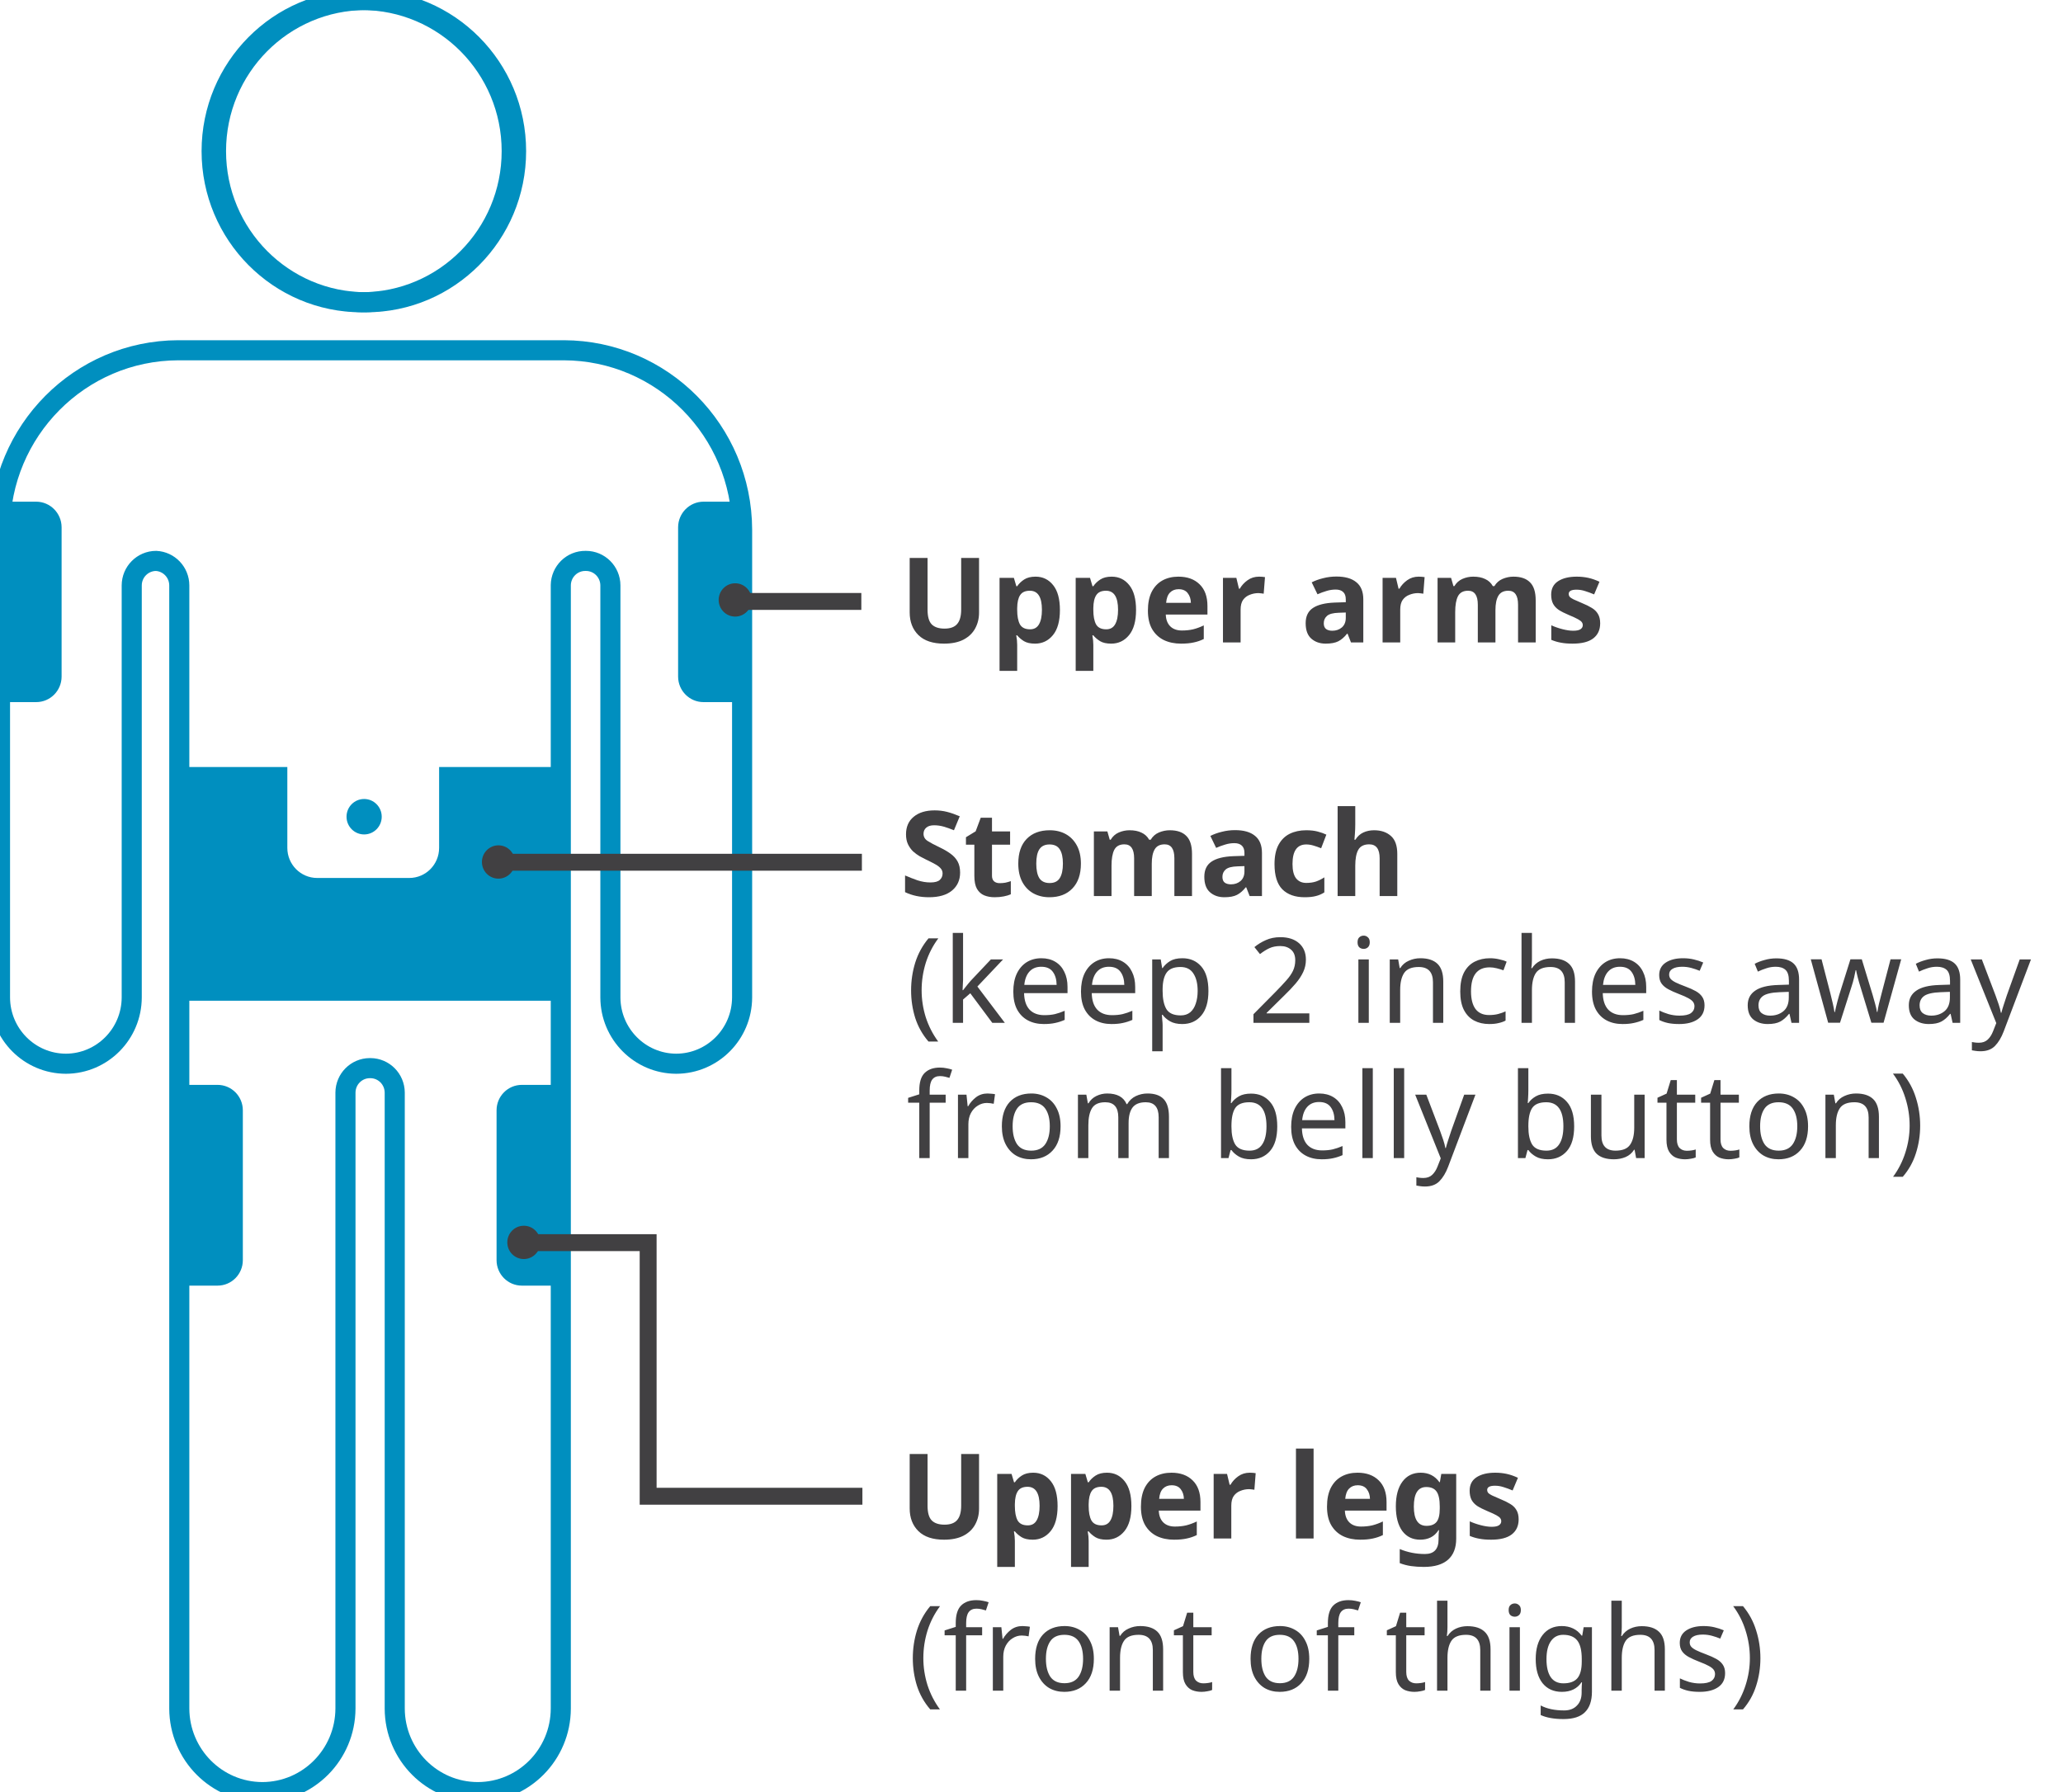
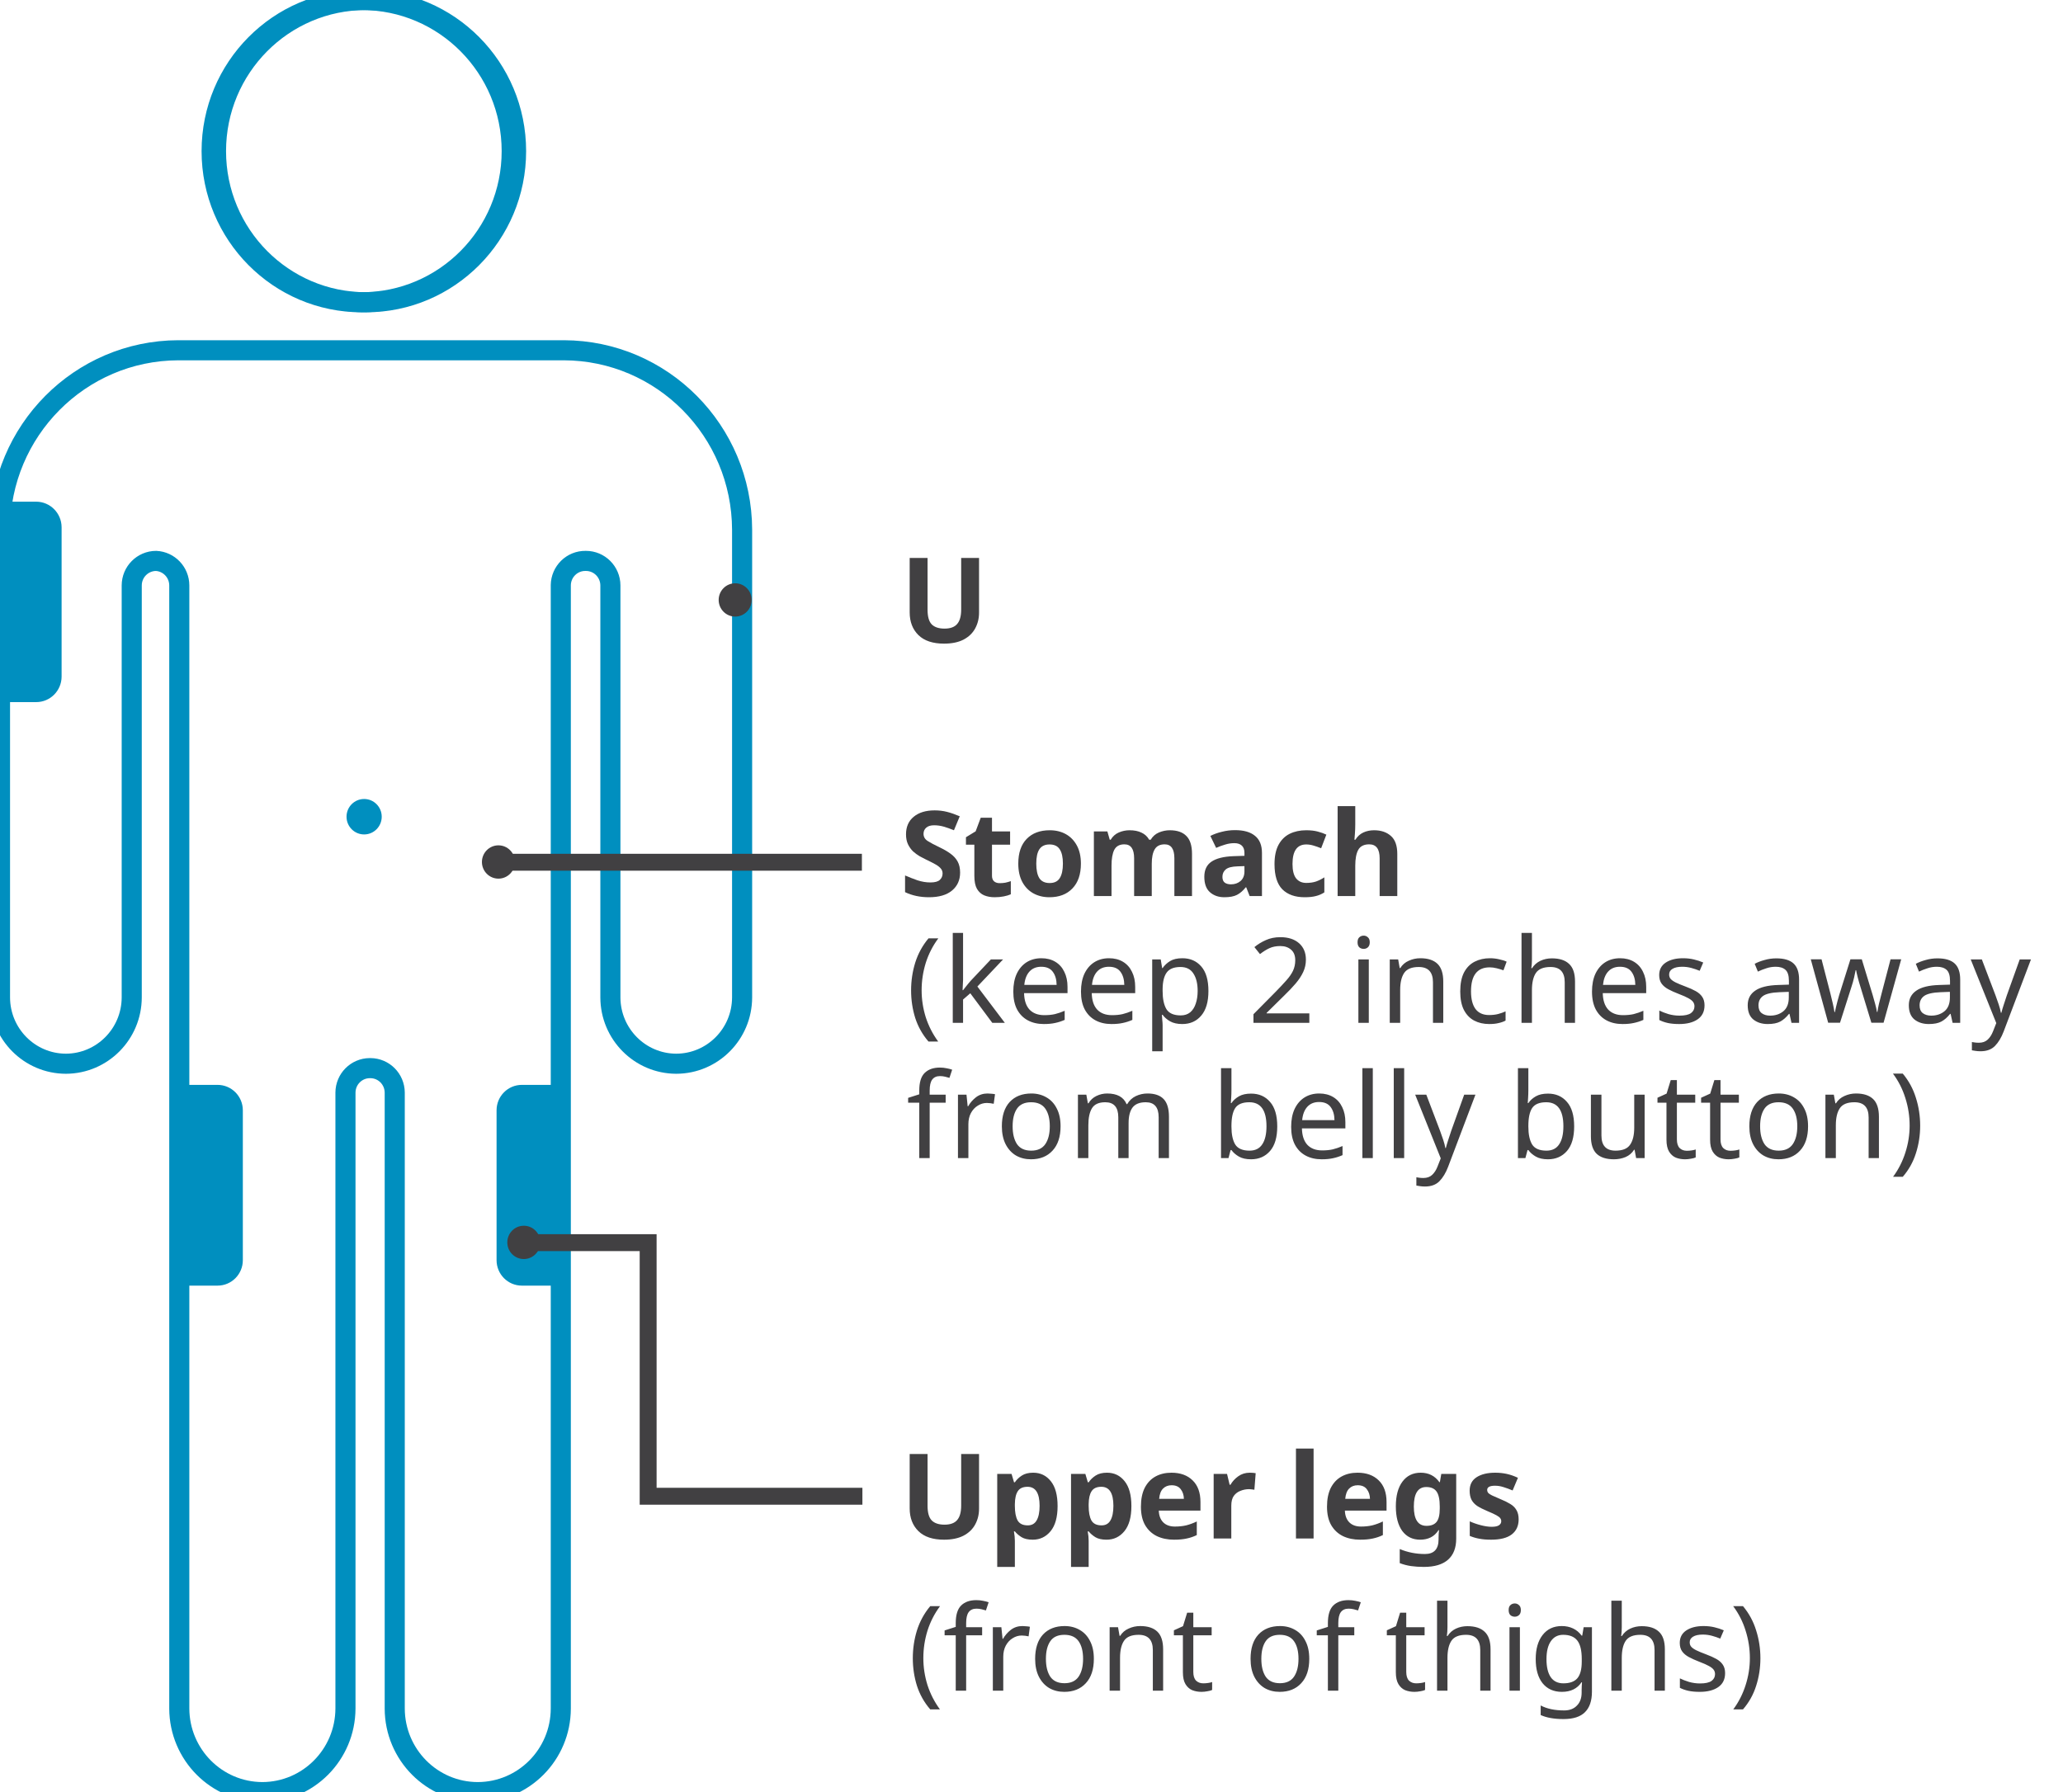
<svg xmlns="http://www.w3.org/2000/svg" width="244" height="212" viewBox="0 0 244 212" fill="none">
  <g clip-path="url(#clip0_1094_36334)">
    <path d="M115.796 172.004V178.472C115.796 179.163 115.642 179.788 115.334 180.348C115.036 180.899 114.578 181.337 113.962 181.664C113.346 181.981 112.576 182.14 111.652 182.14C110.327 182.14 109.319 181.804 108.628 181.132C107.938 180.451 107.592 179.555 107.592 178.444V172.004H109.706V178.122C109.706 178.953 109.874 179.536 110.21 179.872C110.546 180.199 111.046 180.362 111.708 180.362C112.399 180.362 112.898 180.18 113.206 179.816C113.524 179.452 113.682 178.883 113.682 178.108V172.004H115.796Z" fill="#414042" />
    <path d="M122.202 174.216C123.061 174.216 123.756 174.552 124.288 175.224C124.82 175.887 125.086 176.867 125.086 178.164C125.086 179.471 124.811 180.46 124.26 181.132C123.709 181.804 123.005 182.14 122.146 182.14C121.595 182.14 121.157 182.042 120.83 181.846C120.503 181.641 120.237 181.412 120.032 181.16H119.92C119.995 181.552 120.032 181.925 120.032 182.28V185.36H117.946V174.356H119.64L119.934 175.35H120.032C120.237 175.042 120.513 174.776 120.858 174.552C121.203 174.328 121.651 174.216 122.202 174.216ZM121.53 175.882C120.989 175.882 120.606 176.055 120.382 176.4C120.158 176.736 120.041 177.245 120.032 177.926V178.15C120.032 178.887 120.139 179.457 120.354 179.858C120.578 180.25 120.979 180.446 121.558 180.446C122.034 180.446 122.384 180.25 122.608 179.858C122.841 179.457 122.958 178.883 122.958 178.136C122.958 176.633 122.482 175.882 121.53 175.882ZM130.931 174.216C131.789 174.216 132.485 174.552 133.017 175.224C133.549 175.887 133.815 176.867 133.815 178.164C133.815 179.471 133.539 180.46 132.989 181.132C132.438 181.804 131.733 182.14 130.875 182.14C130.324 182.14 129.885 182.042 129.559 181.846C129.232 181.641 128.966 181.412 128.761 181.16H128.649C128.723 181.552 128.761 181.925 128.761 182.28V185.36H126.675V174.356H128.369L128.663 175.35H128.761C128.966 175.042 129.241 174.776 129.587 174.552C129.932 174.328 130.38 174.216 130.931 174.216ZM130.259 175.882C129.717 175.882 129.335 176.055 129.111 176.4C128.887 176.736 128.77 177.245 128.761 177.926V178.15C128.761 178.887 128.868 179.457 129.083 179.858C129.307 180.25 129.708 180.446 130.287 180.446C130.763 180.446 131.113 180.25 131.337 179.858C131.57 179.457 131.687 178.883 131.687 178.136C131.687 176.633 131.211 175.882 130.259 175.882ZM138.554 174.216C139.608 174.216 140.444 174.519 141.06 175.126C141.676 175.723 141.984 176.577 141.984 177.688V178.696H137.056C137.074 179.284 137.247 179.746 137.574 180.082C137.91 180.418 138.372 180.586 138.96 180.586C139.445 180.586 139.888 180.539 140.29 180.446C140.7 180.343 141.12 180.189 141.55 179.984V181.594C141.167 181.781 140.77 181.916 140.36 182C139.949 182.093 139.45 182.14 138.862 182.14C138.096 182.14 137.42 182 136.832 181.72C136.244 181.431 135.782 181.001 135.446 180.432C135.11 179.853 134.942 179.121 134.942 178.234C134.942 177.347 135.091 176.605 135.39 176.008C135.698 175.411 136.122 174.963 136.664 174.664C137.205 174.365 137.835 174.216 138.554 174.216ZM138.568 175.7C138.157 175.7 137.821 175.831 137.56 176.092C137.298 176.353 137.144 176.759 137.098 177.31H140.024C140.014 176.853 139.888 176.47 139.646 176.162C139.412 175.854 139.053 175.7 138.568 175.7ZM147.815 174.216C147.917 174.216 148.039 174.221 148.179 174.23C148.319 174.239 148.431 174.253 148.515 174.272L148.361 176.232C148.286 176.213 148.188 176.199 148.067 176.19C147.945 176.171 147.838 176.162 147.745 176.162C147.39 176.162 147.049 176.227 146.723 176.358C146.396 176.479 146.13 176.68 145.925 176.96C145.729 177.24 145.631 177.623 145.631 178.108V182H143.545V174.356H145.127L145.435 175.644H145.533C145.757 175.252 146.065 174.916 146.457 174.636C146.849 174.356 147.301 174.216 147.815 174.216ZM155.364 182H153.278V171.36H155.364V182ZM160.563 174.216C161.618 174.216 162.453 174.519 163.069 175.126C163.685 175.723 163.993 176.577 163.993 177.688V178.696H159.065C159.084 179.284 159.256 179.746 159.583 180.082C159.919 180.418 160.381 180.586 160.969 180.586C161.454 180.586 161.898 180.539 162.299 180.446C162.71 180.343 163.13 180.189 163.559 179.984V181.594C163.176 181.781 162.78 181.916 162.369 182C161.958 182.093 161.459 182.14 160.871 182.14C160.106 182.14 159.429 182 158.841 181.72C158.253 181.431 157.791 181.001 157.455 180.432C157.119 179.853 156.951 179.121 156.951 178.234C156.951 177.347 157.1 176.605 157.399 176.008C157.707 175.411 158.132 174.963 158.673 174.664C159.214 174.365 159.844 174.216 160.563 174.216ZM160.577 175.7C160.166 175.7 159.83 175.831 159.569 176.092C159.308 176.353 159.154 176.759 159.107 177.31H162.033C162.024 176.853 161.898 176.47 161.655 176.162C161.422 175.854 161.062 175.7 160.577 175.7ZM168.032 174.216C168.975 174.216 169.712 174.589 170.244 175.336H170.3L170.468 174.356H172.232V182.014C172.232 183.106 171.91 183.937 171.266 184.506C170.622 185.075 169.67 185.36 168.41 185.36C167.869 185.36 167.365 185.327 166.898 185.262C166.441 185.197 165.993 185.08 165.554 184.912V183.246C166.487 183.638 167.481 183.834 168.536 183.834C169.609 183.834 170.146 183.255 170.146 182.098V181.944C170.146 181.795 170.151 181.636 170.16 181.468C170.169 181.291 170.183 181.137 170.202 181.006H170.146C169.885 181.407 169.572 181.697 169.208 181.874C168.844 182.051 168.433 182.14 167.976 182.14C167.071 182.14 166.361 181.795 165.848 181.104C165.344 180.404 165.092 179.433 165.092 178.192C165.092 176.941 165.353 175.966 165.876 175.266C166.399 174.566 167.117 174.216 168.032 174.216ZM168.69 175.91C167.71 175.91 167.22 176.68 167.22 178.22C167.22 179.741 167.719 180.502 168.718 180.502C169.25 180.502 169.642 180.353 169.894 180.054C170.155 179.746 170.286 179.214 170.286 178.458V178.206C170.286 177.385 170.16 176.797 169.908 176.442C169.656 176.087 169.25 175.91 168.69 175.91ZM179.617 179.732C179.617 180.507 179.342 181.104 178.791 181.524C178.25 181.935 177.438 182.14 176.355 182.14C175.823 182.14 175.366 182.103 174.983 182.028C174.6 181.963 174.218 181.851 173.835 181.692V179.97C174.246 180.157 174.689 180.311 175.165 180.432C175.641 180.553 176.061 180.614 176.425 180.614C176.826 180.614 177.116 180.553 177.293 180.432C177.47 180.311 177.559 180.152 177.559 179.956C177.559 179.825 177.522 179.709 177.447 179.606C177.382 179.503 177.232 179.387 176.999 179.256C176.766 179.125 176.402 178.957 175.907 178.752C175.422 178.547 175.025 178.346 174.717 178.15C174.418 177.945 174.194 177.702 174.045 177.422C173.896 177.133 173.821 176.773 173.821 176.344C173.821 175.635 174.096 175.103 174.647 174.748C175.198 174.393 175.93 174.216 176.845 174.216C177.321 174.216 177.774 174.263 178.203 174.356C178.632 174.449 179.076 174.603 179.533 174.818L178.903 176.316C178.53 176.157 178.175 176.027 177.839 175.924C177.503 175.812 177.162 175.756 176.817 175.756C176.201 175.756 175.893 175.924 175.893 176.26C175.893 176.381 175.93 176.493 176.005 176.596C176.089 176.689 176.243 176.792 176.467 176.904C176.7 177.016 177.041 177.165 177.489 177.352C177.928 177.529 178.306 177.716 178.623 177.912C178.94 178.099 179.183 178.337 179.351 178.626C179.528 178.915 179.617 179.284 179.617 179.732Z" fill="#414042" />
    <path d="M107.962 196.164C107.962 195.025 108.126 193.929 108.452 192.874C108.788 191.81 109.311 190.853 110.02 190.004H111.182C110.529 190.881 110.034 191.847 109.698 192.902C109.372 193.957 109.208 195.039 109.208 196.15C109.208 197.233 109.372 198.297 109.698 199.342C110.034 200.378 110.524 201.335 111.168 202.212H110.02C109.311 201.391 108.788 200.462 108.452 199.426C108.126 198.381 107.962 197.293 107.962 196.164Z" fill="#414042" />
    <path d="M116.161 193.448H114.271V200H113.039V193.448H111.723V192.874L113.039 192.454V192.02C113.039 191.049 113.249 190.354 113.669 189.934C114.098 189.505 114.7 189.29 115.475 189.29C115.764 189.29 116.035 189.318 116.287 189.374C116.539 189.421 116.753 189.477 116.931 189.542L116.609 190.508C116.459 190.461 116.287 190.415 116.091 190.368C115.895 190.321 115.694 190.298 115.489 190.298C115.078 190.298 114.77 190.438 114.565 190.718C114.369 190.989 114.271 191.418 114.271 192.006V192.496H116.161V193.448ZM120.928 192.356C121.068 192.356 121.217 192.365 121.376 192.384C121.535 192.393 121.679 192.412 121.81 192.44L121.656 193.574C121.535 193.546 121.399 193.523 121.25 193.504C121.101 193.485 120.965 193.476 120.844 193.476C120.461 193.476 120.102 193.583 119.766 193.798C119.43 194.003 119.159 194.297 118.954 194.68C118.758 195.053 118.66 195.492 118.66 195.996V200H117.428V192.496H118.436L118.576 193.868H118.632C118.865 193.457 119.173 193.103 119.556 192.804C119.948 192.505 120.405 192.356 120.928 192.356ZM129.375 196.234C129.375 197.475 129.058 198.437 128.423 199.118C127.798 199.799 126.948 200.14 125.875 200.14C125.212 200.14 124.62 199.991 124.097 199.692C123.584 199.384 123.178 198.941 122.879 198.362C122.58 197.774 122.431 197.065 122.431 196.234C122.431 194.993 122.739 194.036 123.355 193.364C123.98 192.692 124.834 192.356 125.917 192.356C126.589 192.356 127.186 192.51 127.709 192.818C128.232 193.117 128.638 193.555 128.927 194.134C129.226 194.703 129.375 195.403 129.375 196.234ZM123.705 196.234C123.705 197.121 123.878 197.825 124.223 198.348C124.578 198.861 125.138 199.118 125.903 199.118C126.659 199.118 127.214 198.861 127.569 198.348C127.924 197.825 128.101 197.121 128.101 196.234C128.101 195.347 127.924 194.652 127.569 194.148C127.214 193.644 126.654 193.392 125.889 193.392C125.124 193.392 124.568 193.644 124.223 194.148C123.878 194.652 123.705 195.347 123.705 196.234ZM134.853 192.356C135.749 192.356 136.425 192.575 136.883 193.014C137.34 193.453 137.569 194.153 137.569 195.114V200H136.351V195.198C136.351 193.994 135.791 193.392 134.671 193.392C133.84 193.392 133.266 193.625 132.949 194.092C132.631 194.559 132.473 195.231 132.473 196.108V200H131.241V192.496H132.235L132.417 193.518H132.487C132.729 193.126 133.065 192.837 133.495 192.65C133.924 192.454 134.377 192.356 134.853 192.356ZM142.314 199.132C142.501 199.132 142.692 199.118 142.888 199.09C143.084 199.062 143.243 199.025 143.364 198.978V199.916C143.233 199.981 143.047 200.033 142.804 200.07C142.561 200.117 142.328 200.14 142.104 200.14C141.712 200.14 141.348 200.075 141.012 199.944C140.685 199.804 140.419 199.566 140.214 199.23C140.009 198.894 139.906 198.423 139.906 197.816V193.448H138.842V192.86L139.92 192.37L140.41 190.774H141.138V192.496H143.308V193.448H141.138V197.788C141.138 198.245 141.245 198.586 141.46 198.81C141.684 199.025 141.969 199.132 142.314 199.132ZM154.853 196.234C154.853 197.475 154.536 198.437 153.901 199.118C153.276 199.799 152.427 200.14 151.353 200.14C150.691 200.14 150.098 199.991 149.575 199.692C149.062 199.384 148.656 198.941 148.357 198.362C148.059 197.774 147.909 197.065 147.909 196.234C147.909 194.993 148.217 194.036 148.833 193.364C149.459 192.692 150.313 192.356 151.395 192.356C152.067 192.356 152.665 192.51 153.187 192.818C153.71 193.117 154.116 193.555 154.405 194.134C154.704 194.703 154.853 195.403 154.853 196.234ZM149.183 196.234C149.183 197.121 149.356 197.825 149.701 198.348C150.056 198.861 150.616 199.118 151.381 199.118C152.137 199.118 152.693 198.861 153.047 198.348C153.402 197.825 153.579 197.121 153.579 196.234C153.579 195.347 153.402 194.652 153.047 194.148C152.693 193.644 152.133 193.392 151.367 193.392C150.602 193.392 150.047 193.644 149.701 194.148C149.356 194.652 149.183 195.347 149.183 196.234ZM160.177 193.448H158.287V200H157.055V193.448H155.739V192.874L157.055 192.454V192.02C157.055 191.049 157.265 190.354 157.685 189.934C158.114 189.505 158.716 189.29 159.491 189.29C159.78 189.29 160.051 189.318 160.303 189.374C160.555 189.421 160.769 189.477 160.947 189.542L160.625 190.508C160.475 190.461 160.303 190.415 160.107 190.368C159.911 190.321 159.71 190.298 159.505 190.298C159.094 190.298 158.786 190.438 158.581 190.718C158.385 190.989 158.287 191.418 158.287 192.006V192.496H160.177V193.448ZM167.5 199.132C167.687 199.132 167.878 199.118 168.074 199.09C168.27 199.062 168.429 199.025 168.55 198.978V199.916C168.419 199.981 168.233 200.033 167.99 200.07C167.747 200.117 167.514 200.14 167.29 200.14C166.898 200.14 166.534 200.075 166.198 199.944C165.871 199.804 165.605 199.566 165.4 199.23C165.195 198.894 165.092 198.423 165.092 197.816V193.448H164.028V192.86L165.106 192.37L165.596 190.774H166.324V192.496H168.494V193.448H166.324V197.788C166.324 198.245 166.431 198.586 166.646 198.81C166.87 199.025 167.155 199.132 167.5 199.132ZM171.198 189.36V192.482C171.198 192.855 171.174 193.205 171.128 193.532H171.212C171.454 193.149 171.781 192.86 172.192 192.664C172.612 192.468 173.064 192.37 173.55 192.37C174.455 192.37 175.136 192.589 175.594 193.028C176.06 193.457 176.294 194.153 176.294 195.114V200H175.076V195.198C175.076 193.994 174.516 193.392 173.396 193.392C172.556 193.392 171.977 193.63 171.66 194.106C171.352 194.573 171.198 195.245 171.198 196.122V200H169.966V189.36H171.198ZM179.163 189.682C179.35 189.682 179.513 189.747 179.653 189.878C179.802 189.999 179.877 190.195 179.877 190.466C179.877 190.737 179.802 190.937 179.653 191.068C179.513 191.189 179.35 191.25 179.163 191.25C178.958 191.25 178.785 191.189 178.645 191.068C178.505 190.937 178.435 190.737 178.435 190.466C178.435 190.195 178.505 189.999 178.645 189.878C178.785 189.747 178.958 189.682 179.163 189.682ZM179.765 192.496V200H178.533V192.496H179.765ZM184.715 192.356C185.21 192.356 185.653 192.449 186.045 192.636C186.447 192.823 186.787 193.107 187.067 193.49H187.137L187.305 192.496H188.285V200.126C188.285 201.199 188.01 202.007 187.459 202.548C186.918 203.089 186.073 203.36 184.925 203.36C183.824 203.36 182.923 203.201 182.223 202.884V201.75C182.961 202.142 183.885 202.338 184.995 202.338C185.639 202.338 186.143 202.147 186.507 201.764C186.881 201.391 187.067 200.877 187.067 200.224V199.93C187.067 199.818 187.072 199.659 187.081 199.454C187.091 199.239 187.1 199.09 187.109 199.006H187.053C186.549 199.762 185.775 200.14 184.729 200.14C183.759 200.14 182.998 199.799 182.447 199.118C181.906 198.437 181.635 197.485 181.635 196.262C181.635 195.067 181.906 194.12 182.447 193.42C182.998 192.711 183.754 192.356 184.715 192.356ZM184.883 193.392C184.258 193.392 183.773 193.644 183.427 194.148C183.082 194.643 182.909 195.352 182.909 196.276C182.909 197.2 183.077 197.909 183.413 198.404C183.749 198.889 184.249 199.132 184.911 199.132C185.667 199.132 186.218 198.931 186.563 198.53C186.909 198.119 187.081 197.461 187.081 196.556V196.262C187.081 195.245 186.904 194.512 186.549 194.064C186.195 193.616 185.639 193.392 184.883 193.392ZM191.814 189.36V192.482C191.814 192.855 191.79 193.205 191.744 193.532H191.828C192.07 193.149 192.397 192.86 192.808 192.664C193.228 192.468 193.68 192.37 194.166 192.37C195.071 192.37 195.752 192.589 196.21 193.028C196.676 193.457 196.91 194.153 196.91 195.114V200H195.692V195.198C195.692 193.994 195.132 193.392 194.012 193.392C193.172 193.392 192.593 193.63 192.276 194.106C191.968 194.573 191.814 195.245 191.814 196.122V200H190.582V189.36H191.814ZM204.035 197.928C204.035 198.656 203.764 199.207 203.223 199.58C202.682 199.953 201.954 200.14 201.039 200.14C200.516 200.14 200.064 200.098 199.681 200.014C199.308 199.93 198.976 199.813 198.687 199.664V198.544C198.986 198.693 199.345 198.833 199.765 198.964C200.194 199.085 200.628 199.146 201.067 199.146C201.692 199.146 202.145 199.048 202.425 198.852C202.705 198.647 202.845 198.376 202.845 198.04C202.845 197.853 202.794 197.685 202.691 197.536C202.588 197.387 202.402 197.237 202.131 197.088C201.87 196.939 201.492 196.771 200.997 196.584C200.512 196.397 200.096 196.211 199.751 196.024C199.406 195.837 199.14 195.613 198.953 195.352C198.766 195.091 198.673 194.755 198.673 194.344C198.673 193.709 198.93 193.219 199.443 192.874C199.966 192.529 200.647 192.356 201.487 192.356C201.944 192.356 202.369 192.403 202.761 192.496C203.162 192.589 203.536 192.711 203.881 192.86L203.461 193.84C203.144 193.709 202.812 193.597 202.467 193.504C202.122 193.411 201.767 193.364 201.403 193.364C200.899 193.364 200.512 193.448 200.241 193.616C199.98 193.775 199.849 193.994 199.849 194.274C199.849 194.489 199.91 194.666 200.031 194.806C200.152 194.946 200.353 195.086 200.633 195.226C200.922 195.366 201.305 195.525 201.781 195.702C202.257 195.879 202.663 196.061 202.999 196.248C203.335 196.435 203.592 196.663 203.769 196.934C203.946 197.195 204.035 197.527 204.035 197.928ZM208.211 196.164C208.211 197.293 208.043 198.381 207.707 199.426C207.381 200.462 206.863 201.391 206.153 202.212H205.005C205.649 201.335 206.135 200.378 206.461 199.342C206.797 198.297 206.965 197.233 206.965 196.15C206.965 195.039 206.797 193.957 206.461 192.902C206.135 191.847 205.645 190.881 204.991 190.004H206.153C206.863 190.853 207.381 191.81 207.707 192.874C208.043 193.929 208.211 195.025 208.211 196.164Z" fill="#414042" />
    <path d="M115.796 66.004V72.472C115.796 73.163 115.642 73.788 115.334 74.348C115.036 74.899 114.578 75.337 113.962 75.664C113.346 75.981 112.576 76.14 111.652 76.14C110.327 76.14 109.319 75.804 108.628 75.132C107.938 74.451 107.592 73.555 107.592 72.444V66.004H109.706V72.122C109.706 72.953 109.874 73.536 110.21 73.872C110.546 74.199 111.046 74.362 111.708 74.362C112.399 74.362 112.898 74.18 113.206 73.816C113.524 73.452 113.682 72.883 113.682 72.108V66.004H115.796Z" fill="#414042" />
-     <path d="M122.477 68.216C123.336 68.216 124.031 68.552 124.563 69.224C125.095 69.887 125.361 70.867 125.361 72.164C125.361 73.471 125.086 74.46 124.535 75.132C123.985 75.804 123.28 76.14 122.421 76.14C121.871 76.14 121.432 76.042 121.105 75.846C120.779 75.641 120.513 75.412 120.307 75.16H120.195C120.27 75.552 120.307 75.925 120.307 76.28V79.36H118.221V68.356H119.915L120.209 69.35H120.307C120.513 69.042 120.788 68.776 121.133 68.552C121.479 68.328 121.927 68.216 122.477 68.216ZM121.805 69.882C121.264 69.882 120.881 70.055 120.657 70.4C120.433 70.736 120.317 71.245 120.307 71.926V72.15C120.307 72.887 120.415 73.457 120.629 73.858C120.853 74.25 121.255 74.446 121.833 74.446C122.309 74.446 122.659 74.25 122.883 73.858C123.117 73.457 123.233 72.883 123.233 72.136C123.233 70.633 122.757 69.882 121.805 69.882ZM131.482 68.216C132.34 68.216 133.036 68.552 133.568 69.224C134.1 69.887 134.366 70.867 134.366 72.164C134.366 73.471 134.09 74.46 133.54 75.132C132.989 75.804 132.284 76.14 131.426 76.14C130.875 76.14 130.436 76.042 130.11 75.846C129.783 75.641 129.517 75.412 129.312 75.16H129.2C129.274 75.552 129.312 75.925 129.312 76.28V79.36H127.226V68.356H128.92L129.214 69.35H129.312C129.517 69.042 129.792 68.776 130.138 68.552C130.483 68.328 130.931 68.216 131.482 68.216ZM130.81 69.882C130.268 69.882 129.886 70.055 129.662 70.4C129.438 70.736 129.321 71.245 129.312 71.926V72.15C129.312 72.887 129.419 73.457 129.634 73.858C129.858 74.25 130.259 74.446 130.838 74.446C131.314 74.446 131.664 74.25 131.888 73.858C132.121 73.457 132.238 72.883 132.238 72.136C132.238 70.633 131.762 69.882 130.81 69.882ZM139.38 68.216C140.435 68.216 141.27 68.519 141.886 69.126C142.502 69.723 142.81 70.577 142.81 71.688V72.696H137.882C137.901 73.284 138.073 73.746 138.4 74.082C138.736 74.418 139.198 74.586 139.786 74.586C140.271 74.586 140.715 74.539 141.116 74.446C141.527 74.343 141.947 74.189 142.376 73.984V75.594C141.993 75.781 141.597 75.916 141.186 76C140.775 76.093 140.276 76.14 139.688 76.14C138.923 76.14 138.246 76 137.658 75.72C137.07 75.431 136.608 75.001 136.272 74.432C135.936 73.853 135.768 73.121 135.768 72.234C135.768 71.347 135.917 70.605 136.216 70.008C136.524 69.411 136.949 68.963 137.49 68.664C138.031 68.365 138.661 68.216 139.38 68.216ZM139.394 69.7C138.983 69.7 138.647 69.831 138.386 70.092C138.125 70.353 137.971 70.759 137.924 71.31H140.85C140.841 70.853 140.715 70.47 140.472 70.162C140.239 69.854 139.879 69.7 139.394 69.7ZM148.916 68.216C149.019 68.216 149.14 68.221 149.28 68.23C149.42 68.239 149.532 68.253 149.616 68.272L149.462 70.232C149.388 70.213 149.29 70.199 149.168 70.19C149.047 70.171 148.94 70.162 148.846 70.162C148.492 70.162 148.151 70.227 147.824 70.358C147.498 70.479 147.232 70.68 147.026 70.96C146.83 71.24 146.732 71.623 146.732 72.108V76H144.646V68.356H146.228L146.536 69.644H146.634C146.858 69.252 147.166 68.916 147.558 68.636C147.95 68.356 148.403 68.216 148.916 68.216ZM158.066 68.202C159.093 68.202 159.877 68.426 160.418 68.874C160.969 69.313 161.244 69.989 161.244 70.904V76H159.788L159.382 74.964H159.326C159 75.375 158.654 75.673 158.29 75.86C157.926 76.047 157.427 76.14 156.792 76.14C156.111 76.14 155.546 75.944 155.098 75.552C154.65 75.16 154.426 74.549 154.426 73.718C154.426 72.906 154.711 72.309 155.28 71.926C155.85 71.543 156.704 71.329 157.842 71.282L159.172 71.24V70.904C159.172 70.503 159.065 70.209 158.85 70.022C158.645 69.835 158.356 69.742 157.982 69.742C157.609 69.742 157.245 69.798 156.89 69.91C156.536 70.013 156.181 70.143 155.826 70.302L155.14 68.888C155.542 68.683 155.994 68.519 156.498 68.398C157.002 68.267 157.525 68.202 158.066 68.202ZM159.172 72.458L158.36 72.486C157.688 72.505 157.222 72.626 156.96 72.85C156.699 73.074 156.568 73.368 156.568 73.732C156.568 74.049 156.662 74.278 156.848 74.418C157.035 74.549 157.278 74.614 157.576 74.614C158.024 74.614 158.402 74.483 158.71 74.222C159.018 73.951 159.172 73.573 159.172 73.088V72.458ZM167.795 68.216C167.897 68.216 168.019 68.221 168.159 68.23C168.299 68.239 168.411 68.253 168.495 68.272L168.341 70.232C168.266 70.213 168.168 70.199 168.047 70.19C167.925 70.171 167.818 70.162 167.725 70.162C167.37 70.162 167.029 70.227 166.703 70.358C166.376 70.479 166.11 70.68 165.905 70.96C165.709 71.24 165.611 71.623 165.611 72.108V76H163.525V68.356H165.107L165.415 69.644H165.513C165.737 69.252 166.045 68.916 166.437 68.636C166.829 68.356 167.281 68.216 167.795 68.216ZM179.001 68.216C179.869 68.216 180.522 68.44 180.961 68.888C181.409 69.327 181.633 70.036 181.633 71.016V76H179.547V71.534C179.547 70.433 179.164 69.882 178.399 69.882C177.848 69.882 177.456 70.078 177.223 70.47C176.99 70.862 176.873 71.427 176.873 72.164V76H174.787V71.534C174.787 70.433 174.404 69.882 173.639 69.882C173.06 69.882 172.659 70.101 172.435 70.54C172.22 70.969 172.113 71.59 172.113 72.402V76H170.027V68.356H171.623L171.903 69.336H172.015C172.248 68.944 172.566 68.659 172.967 68.482C173.378 68.305 173.802 68.216 174.241 68.216C174.801 68.216 175.272 68.309 175.655 68.496C176.047 68.673 176.35 68.953 176.565 69.336H176.747C176.98 68.944 177.302 68.659 177.713 68.482C178.133 68.305 178.562 68.216 179.001 68.216ZM189.26 73.732C189.26 74.507 188.985 75.104 188.434 75.524C187.893 75.935 187.081 76.14 185.998 76.14C185.466 76.14 185.009 76.103 184.626 76.028C184.243 75.963 183.861 75.851 183.478 75.692V73.97C183.889 74.157 184.332 74.311 184.808 74.432C185.284 74.553 185.704 74.614 186.068 74.614C186.469 74.614 186.759 74.553 186.936 74.432C187.113 74.311 187.202 74.152 187.202 73.956C187.202 73.825 187.165 73.709 187.09 73.606C187.025 73.503 186.875 73.387 186.642 73.256C186.409 73.125 186.045 72.957 185.55 72.752C185.065 72.547 184.668 72.346 184.36 72.15C184.061 71.945 183.837 71.702 183.688 71.422C183.539 71.133 183.464 70.773 183.464 70.344C183.464 69.635 183.739 69.103 184.29 68.748C184.841 68.393 185.573 68.216 186.488 68.216C186.964 68.216 187.417 68.263 187.846 68.356C188.275 68.449 188.719 68.603 189.176 68.818L188.546 70.316C188.173 70.157 187.818 70.027 187.482 69.924C187.146 69.812 186.805 69.756 186.46 69.756C185.844 69.756 185.536 69.924 185.536 70.26C185.536 70.381 185.573 70.493 185.648 70.596C185.732 70.689 185.886 70.792 186.11 70.904C186.343 71.016 186.684 71.165 187.132 71.352C187.571 71.529 187.949 71.716 188.266 71.912C188.583 72.099 188.826 72.337 188.994 72.626C189.171 72.915 189.26 73.284 189.26 73.732Z" fill="#414042" />
    <path fill-rule="evenodd" clip-rule="evenodd" d="M43.293 0C53.093 0 61.039 8.005 61.039 17.879C61.039 27.751 53.093 35.757 43.293 35.757C33.492 35.757 25.547 27.751 25.547 17.879C25.547 8.005 33.492 0 43.293 0Z" stroke="#008FBF" stroke-width="2.376" />
-     <path fill-rule="evenodd" clip-rule="evenodd" d="M51.936 90.735V100.302C51.936 102.268 50.356 103.861 48.404 103.861H37.516C35.564 103.861 33.984 102.268 33.984 100.302V90.735H21.569C21.708 90.596 21.014 118.385 21.014 118.385H66.773V90.735H51.936Z" fill="#008FBF" />
    <path fill-rule="evenodd" clip-rule="evenodd" d="M0.498 83.057H4.282C5.937 83.057 7.278 81.712 7.286 80.046V62.37C7.278 60.703 5.938 59.353 4.282 59.346H0.385" fill="#008FBF" />
    <path fill-rule="evenodd" clip-rule="evenodd" d="M21.946 152.085H25.731C27.383 152.085 28.721 150.737 28.721 149.074V149.061V131.347C28.721 129.683 27.383 128.336 25.731 128.336H21.833" fill="#008FBF" />
    <path fill-rule="evenodd" clip-rule="evenodd" d="M65.507 152.085H61.722C60.069 152.085 58.731 150.737 58.731 149.074V149.061V131.347C58.731 129.683 60.069 128.336 61.722 128.336H65.619" fill="#008FBF" />
-     <path fill-rule="evenodd" clip-rule="evenodd" d="M86.991 83.057H83.207C81.553 83.057 80.211 81.712 80.203 80.046V62.37C80.211 60.703 81.551 59.353 83.207 59.346H87.104" fill="#008FBF" />
    <path d="M42.726 41.435H66.693C78.321 41.471 87.738 50.956 87.772 62.668V117.996C87.759 122.324 84.275 125.827 79.978 125.835C75.685 125.82 72.207 122.318 72.194 117.996V69.251C72.186 67.644 70.888 66.346 69.292 66.353H69.254C67.658 66.332 66.349 67.618 66.328 69.225V69.251V202.115C66.315 207.568 61.928 211.987 56.514 212C51.095 211.994 46.7 207.574 46.687 202.115V129.253C46.679 127.655 45.396 126.362 43.811 126.357H43.735C42.15 126.362 40.867 127.655 40.859 129.253V202.115C40.838 207.57 36.448 211.987 31.032 212C25.616 211.987 21.226 207.57 21.205 202.115V69.251C21.201 67.703 19.991 66.428 18.456 66.353C16.869 66.361 15.585 67.653 15.58 69.251V117.996C15.565 122.318 12.089 125.82 7.797 125.835C3.498 125.827 0.013 122.324 0 117.996V62.668C0.034 50.956 9.452 41.471 21.079 41.435H45.046" stroke="#008FBF" stroke-width="2.376" />
    <path fill-rule="evenodd" clip-rule="evenodd" d="M43.067 94.518C44.217 94.518 45.148 95.457 45.148 96.614C45.148 97.772 44.217 98.711 43.067 98.711C41.917 98.711 40.985 97.772 40.985 96.614C40.985 95.457 41.917 94.518 43.067 94.518Z" fill="#008FBF" />
    <path fill-rule="evenodd" clip-rule="evenodd" d="M42.776 0C52.577 0 60.522 8.005 60.522 17.879C60.522 27.751 52.577 35.757 42.776 35.757C32.976 35.757 25.03 27.751 25.03 17.879C25.03 8.005 32.976 0 42.776 0Z" stroke="#008FBF" stroke-width="2.376" />
    <path d="M63 147H76.659V177H102" stroke="#414042" stroke-width="2" />
    <path d="M113.556 103.228C113.556 104.115 113.234 104.824 112.59 105.356C111.956 105.879 111.05 106.14 109.874 106.14C108.82 106.14 107.877 105.939 107.046 105.538V103.564C107.522 103.769 108.012 103.961 108.516 104.138C109.03 104.306 109.538 104.39 110.042 104.39C110.565 104.39 110.934 104.292 111.148 104.096C111.372 103.891 111.484 103.634 111.484 103.326C111.484 103.074 111.396 102.859 111.218 102.682C111.05 102.505 110.822 102.341 110.532 102.192C110.243 102.033 109.912 101.865 109.538 101.688C109.305 101.576 109.053 101.445 108.782 101.296C108.512 101.137 108.25 100.946 107.998 100.722C107.756 100.489 107.555 100.209 107.396 99.882C107.238 99.555 107.158 99.163 107.158 98.706C107.158 97.81 107.462 97.115 108.068 96.62C108.675 96.116 109.501 95.864 110.546 95.864C111.069 95.864 111.564 95.925 112.03 96.046C112.497 96.167 112.992 96.34 113.514 96.564L112.828 98.216C112.371 98.029 111.96 97.885 111.596 97.782C111.232 97.679 110.859 97.628 110.476 97.628C110.075 97.628 109.767 97.721 109.552 97.908C109.338 98.095 109.23 98.337 109.23 98.636C109.23 98.991 109.389 99.271 109.706 99.476C110.024 99.681 110.495 99.933 111.12 100.232C111.634 100.475 112.068 100.727 112.422 100.988C112.786 101.249 113.066 101.557 113.262 101.912C113.458 102.267 113.556 102.705 113.556 103.228Z" fill="#414042" />
    <path d="M118.237 104.474C118.47 104.474 118.694 104.455 118.909 104.418C119.124 104.371 119.338 104.311 119.553 104.236V105.79C119.329 105.893 119.049 105.977 118.713 106.042C118.386 106.107 118.027 106.14 117.635 106.14C117.178 106.14 116.767 106.065 116.403 105.916C116.048 105.767 115.764 105.51 115.549 105.146C115.344 104.782 115.241 104.269 115.241 103.606V99.924H114.247V99.042L115.395 98.342L115.997 96.732H117.327V98.356H119.469V99.924H117.327V103.606C117.327 103.895 117.411 104.115 117.579 104.264C117.747 104.404 117.966 104.474 118.237 104.474ZM127.843 102.164C127.843 103.433 127.507 104.413 126.835 105.104C126.172 105.795 125.267 106.14 124.119 106.14C123.409 106.14 122.775 105.986 122.215 105.678C121.664 105.37 121.23 104.922 120.913 104.334C120.595 103.737 120.437 103.013 120.437 102.164C120.437 100.895 120.768 99.919 121.431 99.238C122.093 98.557 123.003 98.216 124.161 98.216C124.879 98.216 125.514 98.37 126.065 98.678C126.615 98.986 127.049 99.434 127.367 100.022C127.684 100.61 127.843 101.324 127.843 102.164ZM122.565 102.164C122.565 102.92 122.686 103.494 122.929 103.886C123.181 104.269 123.587 104.46 124.147 104.46C124.697 104.46 125.094 104.269 125.337 103.886C125.589 103.494 125.715 102.92 125.715 102.164C125.715 101.408 125.589 100.843 125.337 100.47C125.094 100.087 124.693 99.896 124.133 99.896C123.582 99.896 123.181 100.087 122.929 100.47C122.686 100.843 122.565 101.408 122.565 102.164ZM138.352 98.216C139.22 98.216 139.874 98.44 140.312 98.888C140.76 99.327 140.984 100.036 140.984 101.016V106H138.898V101.534C138.898 100.433 138.516 99.882 137.75 99.882C137.2 99.882 136.808 100.078 136.574 100.47C136.341 100.862 136.224 101.427 136.224 102.164V106H134.138V101.534C134.138 100.433 133.756 99.882 132.99 99.882C132.412 99.882 132.01 100.101 131.786 100.54C131.572 100.969 131.464 101.59 131.464 102.402V106H129.378V98.356H130.974L131.254 99.336H131.366C131.6 98.944 131.917 98.659 132.318 98.482C132.729 98.305 133.154 98.216 133.592 98.216C134.152 98.216 134.624 98.309 135.006 98.496C135.398 98.673 135.702 98.953 135.916 99.336H136.098C136.332 98.944 136.654 98.659 137.064 98.482C137.484 98.305 137.914 98.216 138.352 98.216ZM146.08 98.202C147.106 98.202 147.89 98.426 148.432 98.874C148.982 99.313 149.258 99.989 149.258 100.904V106H147.802L147.396 104.964H147.34C147.013 105.375 146.668 105.673 146.304 105.86C145.94 106.047 145.44 106.14 144.806 106.14C144.124 106.14 143.56 105.944 143.112 105.552C142.664 105.16 142.44 104.549 142.44 103.718C142.44 102.906 142.724 102.309 143.294 101.926C143.863 101.543 144.717 101.329 145.856 101.282L147.186 101.24V100.904C147.186 100.503 147.078 100.209 146.864 100.022C146.658 99.835 146.369 99.742 145.996 99.742C145.622 99.742 145.258 99.798 144.904 99.91C144.549 100.013 144.194 100.143 143.84 100.302L143.154 98.888C143.555 98.683 144.008 98.519 144.512 98.398C145.016 98.267 145.538 98.202 146.08 98.202ZM147.186 102.458L146.374 102.486C145.702 102.505 145.235 102.626 144.974 102.85C144.712 103.074 144.582 103.368 144.582 103.732C144.582 104.049 144.675 104.278 144.862 104.418C145.048 104.549 145.291 104.614 145.59 104.614C146.038 104.614 146.416 104.483 146.724 104.222C147.032 103.951 147.186 103.573 147.186 103.088V102.458ZM154.312 106.14C153.174 106.14 152.292 105.827 151.666 105.202C151.05 104.577 150.742 103.583 150.742 102.22C150.742 101.287 150.901 100.526 151.218 99.938C151.536 99.35 151.974 98.916 152.534 98.636C153.104 98.356 153.757 98.216 154.494 98.216C155.017 98.216 155.47 98.267 155.852 98.37C156.244 98.473 156.585 98.594 156.874 98.734L156.258 100.344C155.932 100.213 155.624 100.106 155.334 100.022C155.054 99.938 154.774 99.896 154.494 99.896C153.412 99.896 152.87 100.666 152.87 102.206C152.87 102.971 153.01 103.536 153.29 103.9C153.58 104.264 153.981 104.446 154.494 104.446C154.933 104.446 155.32 104.39 155.656 104.278C155.992 104.157 156.319 103.993 156.636 103.788V105.566C156.319 105.771 155.983 105.916 155.628 106C155.283 106.093 154.844 106.14 154.312 106.14ZM160.293 95.36V97.53C160.293 97.913 160.279 98.277 160.251 98.622C160.233 98.958 160.214 99.196 160.195 99.336H160.307C160.55 98.944 160.863 98.659 161.245 98.482C161.628 98.305 162.053 98.216 162.519 98.216C163.341 98.216 164.003 98.44 164.507 98.888C165.011 99.327 165.263 100.036 165.263 101.016V106H163.177V101.534C163.177 100.433 162.767 99.882 161.945 99.882C161.32 99.882 160.886 100.101 160.643 100.54C160.41 100.969 160.293 101.59 160.293 102.402V106H158.207V95.36H160.293Z" fill="#414042" />
    <path d="M107.759 117.164C107.759 116.025 107.923 114.929 108.249 113.874C108.585 112.81 109.108 111.853 109.817 111.004H110.979C110.326 111.881 109.831 112.847 109.495 113.902C109.169 114.957 109.005 116.039 109.005 117.15C109.005 118.233 109.169 119.297 109.495 120.342C109.831 121.378 110.321 122.335 110.965 123.212H109.817C109.108 122.391 108.585 121.462 108.249 120.426C107.923 119.381 107.759 118.293 107.759 117.164Z" fill="#414042" />
    <path d="M113.906 110.36V115.918C113.906 116.067 113.897 116.263 113.878 116.506C113.869 116.749 113.859 116.959 113.85 117.136H113.906C113.962 117.061 114.046 116.954 114.158 116.814C114.27 116.674 114.382 116.534 114.494 116.394C114.615 116.245 114.718 116.123 114.802 116.03L117.196 113.496H118.638L115.6 116.702L118.848 121H117.364L114.76 117.5L113.906 118.242V121H112.688V110.36H113.906ZM123.166 113.356C123.801 113.356 124.351 113.496 124.818 113.776C125.285 114.056 125.639 114.453 125.882 114.966C126.134 115.47 126.26 116.063 126.26 116.744V117.486H121.122C121.141 118.335 121.355 118.984 121.766 119.432C122.186 119.871 122.769 120.09 123.516 120.09C123.992 120.09 124.412 120.048 124.776 119.964C125.149 119.871 125.532 119.74 125.924 119.572V120.65C125.541 120.818 125.163 120.939 124.79 121.014C124.417 121.098 123.973 121.14 123.46 121.14C122.741 121.14 122.111 120.995 121.57 120.706C121.029 120.417 120.604 119.987 120.296 119.418C119.997 118.849 119.848 118.144 119.848 117.304C119.848 116.483 119.983 115.778 120.254 115.19C120.534 114.602 120.921 114.149 121.416 113.832C121.92 113.515 122.503 113.356 123.166 113.356ZM123.152 114.364C122.564 114.364 122.097 114.555 121.752 114.938C121.416 115.311 121.215 115.834 121.15 116.506H124.972C124.963 115.871 124.813 115.358 124.524 114.966C124.235 114.565 123.777 114.364 123.152 114.364ZM131.17 113.356C131.804 113.356 132.355 113.496 132.822 113.776C133.288 114.056 133.643 114.453 133.886 114.966C134.138 115.47 134.264 116.063 134.264 116.744V117.486H129.126C129.144 118.335 129.359 118.984 129.77 119.432C130.19 119.871 130.773 120.09 131.52 120.09C131.996 120.09 132.416 120.048 132.78 119.964C133.153 119.871 133.536 119.74 133.928 119.572V120.65C133.545 120.818 133.167 120.939 132.794 121.014C132.42 121.098 131.977 121.14 131.464 121.14C130.745 121.14 130.115 120.995 129.574 120.706C129.032 120.417 128.608 119.987 128.3 119.418C128.001 118.849 127.852 118.144 127.852 117.304C127.852 116.483 127.987 115.778 128.258 115.19C128.538 114.602 128.925 114.149 129.42 113.832C129.924 113.515 130.507 113.356 131.17 113.356ZM131.156 114.364C130.568 114.364 130.101 114.555 129.756 114.938C129.42 115.311 129.219 115.834 129.154 116.506H132.976C132.966 115.871 132.817 115.358 132.528 114.966C132.238 114.565 131.781 114.364 131.156 114.364ZM139.846 113.356C140.77 113.356 141.512 113.678 142.072 114.322C142.641 114.966 142.926 115.937 142.926 117.234C142.926 118.513 142.641 119.483 142.072 120.146C141.512 120.809 140.765 121.14 139.832 121.14C139.253 121.14 138.772 121.033 138.39 120.818C138.016 120.603 137.722 120.347 137.508 120.048H137.424C137.433 120.207 137.447 120.407 137.466 120.65C137.494 120.893 137.508 121.103 137.508 121.28V124.36H136.276V113.496H137.284L137.452 114.518H137.508C137.732 114.191 138.026 113.916 138.39 113.692C138.754 113.468 139.239 113.356 139.846 113.356ZM139.622 114.392C138.856 114.392 138.315 114.607 137.998 115.036C137.68 115.465 137.517 116.119 137.508 116.996V117.234C137.508 118.158 137.657 118.872 137.956 119.376C138.264 119.871 138.828 120.118 139.65 120.118C140.098 120.118 140.471 119.997 140.77 119.754C141.068 119.502 141.288 119.157 141.428 118.718C141.577 118.279 141.652 117.78 141.652 117.22C141.652 116.361 141.484 115.675 141.148 115.162C140.821 114.649 140.312 114.392 139.622 114.392ZM154.861 121H148.253V119.978L150.871 117.332C151.365 116.828 151.785 116.38 152.131 115.988C152.485 115.596 152.751 115.213 152.929 114.84C153.106 114.467 153.195 114.051 153.195 113.594C153.195 113.043 153.031 112.628 152.705 112.348C152.378 112.059 151.953 111.914 151.431 111.914C150.936 111.914 150.507 111.998 150.143 112.166C149.779 112.334 149.405 112.567 149.023 112.866L148.365 112.04C148.757 111.713 149.205 111.438 149.709 111.214C150.222 110.981 150.796 110.864 151.431 110.864C152.364 110.864 153.101 111.102 153.643 111.578C154.184 112.054 154.455 112.703 154.455 113.524C154.455 114.047 154.347 114.537 154.133 114.994C153.918 115.451 153.619 115.904 153.237 116.352C152.854 116.8 152.406 117.271 151.893 117.766L149.807 119.824V119.88H154.861V121ZM161.292 110.682C161.479 110.682 161.642 110.747 161.782 110.878C161.931 110.999 162.006 111.195 162.006 111.466C162.006 111.737 161.931 111.937 161.782 112.068C161.642 112.189 161.479 112.25 161.292 112.25C161.087 112.25 160.914 112.189 160.774 112.068C160.634 111.937 160.564 111.737 160.564 111.466C160.564 111.195 160.634 110.999 160.774 110.878C160.914 110.747 161.087 110.682 161.292 110.682ZM161.894 113.496V121H160.662V113.496H161.894ZM167.985 113.356C168.881 113.356 169.557 113.575 170.015 114.014C170.472 114.453 170.701 115.153 170.701 116.114V121H169.483V116.198C169.483 114.994 168.923 114.392 167.803 114.392C166.972 114.392 166.398 114.625 166.081 115.092C165.763 115.559 165.605 116.231 165.605 117.108V121H164.373V113.496H165.367L165.549 114.518H165.619C165.861 114.126 166.197 113.837 166.627 113.65C167.056 113.454 167.509 113.356 167.985 113.356ZM176.139 121.14C175.467 121.14 174.874 121.005 174.361 120.734C173.847 120.463 173.441 120.043 173.143 119.474C172.853 118.905 172.709 118.177 172.709 117.29C172.709 116.366 172.858 115.615 173.157 115.036C173.465 114.457 173.885 114.033 174.417 113.762C174.949 113.491 175.551 113.356 176.223 113.356C176.596 113.356 176.96 113.398 177.315 113.482C177.679 113.557 177.973 113.65 178.197 113.762L177.819 114.784C177.595 114.7 177.333 114.621 177.035 114.546C176.736 114.471 176.456 114.434 176.195 114.434C174.72 114.434 173.983 115.381 173.983 117.276C173.983 118.181 174.16 118.877 174.515 119.362C174.879 119.838 175.415 120.076 176.125 120.076C176.526 120.076 176.885 120.034 177.203 119.95C177.52 119.866 177.809 119.763 178.071 119.642V120.734C177.819 120.865 177.539 120.963 177.231 121.028C176.932 121.103 176.568 121.14 176.139 121.14ZM181.189 110.36V113.482C181.189 113.855 181.165 114.205 181.119 114.532H181.203C181.445 114.149 181.772 113.86 182.183 113.664C182.603 113.468 183.055 113.37 183.541 113.37C184.446 113.37 185.127 113.589 185.585 114.028C186.051 114.457 186.285 115.153 186.285 116.114V121H185.067V116.198C185.067 114.994 184.507 114.392 183.387 114.392C182.547 114.392 181.968 114.63 181.651 115.106C181.343 115.573 181.189 116.245 181.189 117.122V121H179.957V110.36H181.189ZM191.61 113.356C192.245 113.356 192.796 113.496 193.262 113.776C193.729 114.056 194.084 114.453 194.326 114.966C194.578 115.47 194.704 116.063 194.704 116.744V117.486H189.566C189.585 118.335 189.8 118.984 190.21 119.432C190.63 119.871 191.214 120.09 191.96 120.09C192.436 120.09 192.856 120.048 193.22 119.964C193.594 119.871 193.976 119.74 194.368 119.572V120.65C193.986 120.818 193.608 120.939 193.234 121.014C192.861 121.098 192.418 121.14 191.904 121.14C191.186 121.14 190.556 120.995 190.014 120.706C189.473 120.417 189.048 119.987 188.74 119.418C188.442 118.849 188.292 118.144 188.292 117.304C188.292 116.483 188.428 115.778 188.698 115.19C188.978 114.602 189.366 114.149 189.86 113.832C190.364 113.515 190.948 113.356 191.61 113.356ZM191.596 114.364C191.008 114.364 190.542 114.555 190.196 114.938C189.86 115.311 189.66 115.834 189.594 116.506H193.416C193.407 115.871 193.258 115.358 192.968 114.966C192.679 114.565 192.222 114.364 191.596 114.364ZM201.602 118.928C201.602 119.656 201.331 120.207 200.79 120.58C200.249 120.953 199.521 121.14 198.606 121.14C198.083 121.14 197.631 121.098 197.248 121.014C196.875 120.93 196.543 120.813 196.254 120.664V119.544C196.553 119.693 196.912 119.833 197.332 119.964C197.761 120.085 198.195 120.146 198.634 120.146C199.259 120.146 199.712 120.048 199.992 119.852C200.272 119.647 200.412 119.376 200.412 119.04C200.412 118.853 200.361 118.685 200.258 118.536C200.155 118.387 199.969 118.237 199.698 118.088C199.437 117.939 199.059 117.771 198.564 117.584C198.079 117.397 197.663 117.211 197.318 117.024C196.973 116.837 196.707 116.613 196.52 116.352C196.333 116.091 196.24 115.755 196.24 115.344C196.24 114.709 196.497 114.219 197.01 113.874C197.533 113.529 198.214 113.356 199.054 113.356C199.511 113.356 199.936 113.403 200.328 113.496C200.729 113.589 201.103 113.711 201.448 113.86L201.028 114.84C200.711 114.709 200.379 114.597 200.034 114.504C199.689 114.411 199.334 114.364 198.97 114.364C198.466 114.364 198.079 114.448 197.808 114.616C197.547 114.775 197.416 114.994 197.416 115.274C197.416 115.489 197.477 115.666 197.598 115.806C197.719 115.946 197.92 116.086 198.2 116.226C198.489 116.366 198.872 116.525 199.348 116.702C199.824 116.879 200.23 117.061 200.566 117.248C200.902 117.435 201.159 117.663 201.336 117.934C201.513 118.195 201.602 118.527 201.602 118.928ZM210.097 113.37C211.012 113.37 211.688 113.571 212.127 113.972C212.566 114.373 212.785 115.013 212.785 115.89V121H211.889L211.651 119.936H211.595C211.268 120.347 210.923 120.65 210.559 120.846C210.195 121.042 209.7 121.14 209.075 121.14C208.394 121.14 207.829 120.963 207.381 120.608C206.933 120.244 206.709 119.679 206.709 118.914C206.709 118.167 207.003 117.593 207.591 117.192C208.179 116.781 209.084 116.557 210.307 116.52L211.581 116.478V116.03C211.581 115.405 211.446 114.971 211.175 114.728C210.904 114.485 210.522 114.364 210.027 114.364C209.635 114.364 209.262 114.425 208.907 114.546C208.552 114.658 208.221 114.789 207.913 114.938L207.535 114.014C207.862 113.837 208.249 113.687 208.697 113.566C209.145 113.435 209.612 113.37 210.097 113.37ZM211.567 117.332L210.461 117.374C209.528 117.411 208.879 117.561 208.515 117.822C208.16 118.083 207.983 118.452 207.983 118.928C207.983 119.348 208.109 119.656 208.361 119.852C208.622 120.048 208.954 120.146 209.355 120.146C209.98 120.146 210.503 119.973 210.923 119.628C211.352 119.273 211.567 118.732 211.567 118.004V117.332ZM221.336 120.986L220.048 116.758C219.927 116.375 219.819 116.002 219.726 115.638C219.633 115.274 219.567 114.985 219.53 114.77H219.474C219.437 114.985 219.376 115.274 219.292 115.638C219.208 116.002 219.101 116.38 218.97 116.772L217.626 120.986H216.226L214.168 113.482H215.442L216.478 117.486C216.581 117.887 216.679 118.293 216.772 118.704C216.865 119.115 216.931 119.455 216.968 119.726H217.024C217.052 119.567 217.094 119.371 217.15 119.138C217.206 118.905 217.267 118.662 217.332 118.41C217.397 118.149 217.463 117.915 217.528 117.71L218.858 113.482H220.202L221.49 117.71C221.583 118.037 221.681 118.387 221.784 118.76C221.887 119.133 221.957 119.451 221.994 119.712H222.05C222.078 119.479 222.139 119.157 222.232 118.746C222.335 118.335 222.442 117.915 222.554 117.486L223.604 113.482H224.864L222.778 120.986H221.336ZM229.153 113.37C230.068 113.37 230.745 113.571 231.183 113.972C231.622 114.373 231.841 115.013 231.841 115.89V121H230.945L230.707 119.936H230.651C230.325 120.347 229.979 120.65 229.615 120.846C229.251 121.042 228.757 121.14 228.131 121.14C227.45 121.14 226.885 120.963 226.437 120.608C225.989 120.244 225.765 119.679 225.765 118.914C225.765 118.167 226.059 117.593 226.647 117.192C227.235 116.781 228.141 116.557 229.363 116.52L230.637 116.478V116.03C230.637 115.405 230.502 114.971 230.231 114.728C229.961 114.485 229.578 114.364 229.083 114.364C228.691 114.364 228.318 114.425 227.963 114.546C227.609 114.658 227.277 114.789 226.969 114.938L226.591 114.014C226.918 113.837 227.305 113.687 227.753 113.566C228.201 113.435 228.668 113.37 229.153 113.37ZM230.623 117.332L229.517 117.374C228.584 117.411 227.935 117.561 227.571 117.822C227.217 118.083 227.039 118.452 227.039 118.928C227.039 119.348 227.165 119.656 227.417 119.852C227.679 120.048 228.01 120.146 228.411 120.146C229.037 120.146 229.559 119.973 229.979 119.628C230.409 119.273 230.623 118.732 230.623 118.004V117.332ZM233.085 113.496H234.401L236.025 117.766C236.165 118.149 236.291 118.508 236.403 118.844C236.515 119.18 236.599 119.502 236.655 119.81H236.711C236.767 119.577 236.855 119.273 236.977 118.9C237.098 118.517 237.224 118.135 237.355 117.752L238.881 113.496H240.211L236.977 122.036C236.706 122.745 236.365 123.31 235.955 123.73C235.544 124.15 234.975 124.36 234.247 124.36C234.023 124.36 233.827 124.346 233.659 124.318C233.491 124.299 233.346 124.276 233.225 124.248V123.268C233.327 123.287 233.449 123.305 233.589 123.324C233.738 123.343 233.892 123.352 234.051 123.352C234.48 123.352 234.825 123.231 235.087 122.988C235.348 122.745 235.558 122.423 235.717 122.022L236.109 121.028L233.085 113.496ZM111.847 130.448H109.957V137H108.725V130.448H107.409V129.874L108.725 129.454V129.02C108.725 128.049 108.935 127.354 109.355 126.934C109.785 126.505 110.387 126.29 111.161 126.29C111.451 126.29 111.721 126.318 111.973 126.374C112.225 126.421 112.44 126.477 112.617 126.542L112.295 127.508C112.146 127.461 111.973 127.415 111.777 127.368C111.581 127.321 111.381 127.298 111.175 127.298C110.765 127.298 110.457 127.438 110.251 127.718C110.055 127.989 109.957 128.418 109.957 129.006V129.496H111.847V130.448ZM116.803 129.356C116.943 129.356 117.093 129.365 117.251 129.384C117.41 129.393 117.555 129.412 117.685 129.44L117.531 130.574C117.41 130.546 117.275 130.523 117.125 130.504C116.976 130.485 116.841 130.476 116.719 130.476C116.337 130.476 115.977 130.583 115.641 130.798C115.305 131.003 115.035 131.297 114.829 131.68C114.633 132.053 114.535 132.492 114.535 132.996V137H113.303V129.496H114.311L114.451 130.868H114.507C114.741 130.457 115.049 130.103 115.431 129.804C115.823 129.505 116.281 129.356 116.803 129.356ZM125.438 133.234C125.438 134.475 125.121 135.437 124.486 136.118C123.861 136.799 123.012 137.14 121.938 137.14C121.276 137.14 120.683 136.991 120.16 136.692C119.647 136.384 119.241 135.941 118.942 135.362C118.644 134.774 118.494 134.065 118.494 133.234C118.494 131.993 118.802 131.036 119.418 130.364C120.044 129.692 120.898 129.356 121.98 129.356C122.652 129.356 123.25 129.51 123.772 129.818C124.295 130.117 124.701 130.555 124.99 131.134C125.289 131.703 125.438 132.403 125.438 133.234ZM119.768 133.234C119.768 134.121 119.941 134.825 120.286 135.348C120.641 135.861 121.201 136.118 121.966 136.118C122.722 136.118 123.278 135.861 123.632 135.348C123.987 134.825 124.164 134.121 124.164 133.234C124.164 132.347 123.987 131.652 123.632 131.148C123.278 130.644 122.718 130.392 121.952 130.392C121.187 130.392 120.632 130.644 120.286 131.148C119.941 131.652 119.768 132.347 119.768 133.234ZM135.724 129.356C136.574 129.356 137.208 129.575 137.628 130.014C138.048 130.453 138.258 131.153 138.258 132.114V137H137.04V132.17C137.04 130.985 136.532 130.392 135.514 130.392C134.786 130.392 134.264 130.602 133.946 131.022C133.638 131.442 133.484 132.053 133.484 132.856V137H132.266V132.17C132.266 130.985 131.753 130.392 130.726 130.392C129.97 130.392 129.448 130.625 129.158 131.092C128.869 131.559 128.724 132.231 128.724 133.108V137H127.492V129.496H128.486L128.668 130.518H128.738C128.972 130.126 129.284 129.837 129.676 129.65C130.078 129.454 130.502 129.356 130.95 129.356C132.126 129.356 132.892 129.776 133.246 130.616H133.316C133.568 130.187 133.909 129.869 134.338 129.664C134.768 129.459 135.23 129.356 135.724 129.356ZM145.648 126.36V128.95C145.648 129.267 145.639 129.566 145.62 129.846C145.611 130.117 145.597 130.331 145.578 130.49H145.648C145.863 130.173 146.157 129.907 146.53 129.692C146.903 129.477 147.384 129.37 147.972 129.37C148.905 129.37 149.652 129.697 150.212 130.35C150.781 130.994 151.066 131.96 151.066 133.248C151.066 134.536 150.781 135.507 150.212 136.16C149.643 136.813 148.896 137.14 147.972 137.14C147.384 137.14 146.903 137.033 146.53 136.818C146.157 136.603 145.863 136.347 145.648 136.048H145.55L145.298 137H144.416V126.36H145.648ZM147.762 130.392C146.959 130.392 146.404 130.621 146.096 131.078C145.797 131.535 145.648 132.245 145.648 133.206V133.262C145.648 134.186 145.797 134.895 146.096 135.39C146.404 135.875 146.969 136.118 147.79 136.118C148.462 136.118 148.961 135.871 149.288 135.376C149.624 134.881 149.792 134.167 149.792 133.234C149.792 131.339 149.115 130.392 147.762 130.392ZM156.029 129.356C156.664 129.356 157.214 129.496 157.681 129.776C158.148 130.056 158.502 130.453 158.745 130.966C158.997 131.47 159.123 132.063 159.123 132.744V133.486H153.985C154.004 134.335 154.218 134.984 154.629 135.432C155.049 135.871 155.632 136.09 156.379 136.09C156.855 136.09 157.275 136.048 157.639 135.964C158.012 135.871 158.395 135.74 158.787 135.572V136.65C158.404 136.818 158.026 136.939 157.653 137.014C157.28 137.098 156.836 137.14 156.323 137.14C155.604 137.14 154.974 136.995 154.433 136.706C153.892 136.417 153.467 135.987 153.159 135.418C152.86 134.849 152.711 134.144 152.711 133.304C152.711 132.483 152.846 131.778 153.117 131.19C153.397 130.602 153.784 130.149 154.279 129.832C154.783 129.515 155.366 129.356 156.029 129.356ZM156.015 130.364C155.427 130.364 154.96 130.555 154.615 130.938C154.279 131.311 154.078 131.834 154.013 132.506H157.835C157.826 131.871 157.676 131.358 157.387 130.966C157.098 130.565 156.64 130.364 156.015 130.364ZM162.367 137H161.135V126.36H162.367V137ZM166.078 137H164.846V126.36H166.078V137ZM167.38 129.496H168.696L170.32 133.766C170.46 134.149 170.586 134.508 170.698 134.844C170.81 135.18 170.894 135.502 170.95 135.81H171.006C171.062 135.577 171.151 135.273 171.272 134.9C171.394 134.517 171.52 134.135 171.65 133.752L173.176 129.496H174.506L171.272 138.036C171.002 138.745 170.661 139.31 170.25 139.73C169.84 140.15 169.27 140.36 168.542 140.36C168.318 140.36 168.122 140.346 167.954 140.318C167.786 140.299 167.642 140.276 167.52 140.248V139.268C167.623 139.287 167.744 139.305 167.884 139.324C168.034 139.343 168.188 139.352 168.346 139.352C168.776 139.352 169.121 139.231 169.382 138.988C169.644 138.745 169.854 138.423 170.012 138.022L170.404 137.028L167.38 129.496ZM180.765 126.36V128.95C180.765 129.267 180.755 129.566 180.737 129.846C180.727 130.117 180.713 130.331 180.695 130.49H180.765C180.979 130.173 181.273 129.907 181.647 129.692C182.02 129.477 182.501 129.37 183.089 129.37C184.022 129.37 184.769 129.697 185.329 130.35C185.898 130.994 186.183 131.96 186.183 133.248C186.183 134.536 185.898 135.507 185.329 136.16C184.759 136.813 184.013 137.14 183.089 137.14C182.501 137.14 182.02 137.033 181.647 136.818C181.273 136.603 180.979 136.347 180.765 136.048H180.667L180.415 137H179.533V126.36H180.765ZM182.879 130.392C182.076 130.392 181.521 130.621 181.213 131.078C180.914 131.535 180.765 132.245 180.765 133.206V133.262C180.765 134.186 180.914 134.895 181.213 135.39C181.521 135.875 182.085 136.118 182.907 136.118C183.579 136.118 184.078 135.871 184.405 135.376C184.741 134.881 184.909 134.167 184.909 133.234C184.909 131.339 184.232 130.392 182.879 130.392ZM194.519 129.496V137H193.511L193.329 136.006H193.273C193.031 136.398 192.695 136.687 192.265 136.874C191.836 137.051 191.379 137.14 190.893 137.14C189.988 137.14 189.307 136.925 188.849 136.496C188.392 136.057 188.163 135.362 188.163 134.41V129.496H189.409V134.326C189.409 135.521 189.965 136.118 191.075 136.118C191.906 136.118 192.48 135.885 192.797 135.418C193.124 134.951 193.287 134.279 193.287 133.402V129.496H194.519ZM199.509 136.132C199.696 136.132 199.887 136.118 200.083 136.09C200.279 136.062 200.438 136.025 200.559 135.978V136.916C200.429 136.981 200.242 137.033 199.999 137.07C199.757 137.117 199.523 137.14 199.299 137.14C198.907 137.14 198.543 137.075 198.207 136.944C197.881 136.804 197.615 136.566 197.409 136.23C197.204 135.894 197.101 135.423 197.101 134.816V130.448H196.037V129.86L197.115 129.37L197.605 127.774H198.333V129.496H200.503V130.448H198.333V134.788C198.333 135.245 198.441 135.586 198.655 135.81C198.879 136.025 199.164 136.132 199.509 136.132ZM204.669 136.132C204.856 136.132 205.047 136.118 205.243 136.09C205.439 136.062 205.598 136.025 205.719 135.978V136.916C205.589 136.981 205.402 137.033 205.159 137.07C204.917 137.117 204.683 137.14 204.459 137.14C204.067 137.14 203.703 137.075 203.367 136.944C203.041 136.804 202.775 136.566 202.569 136.23C202.364 135.894 202.261 135.423 202.261 134.816V130.448H201.197V129.86L202.275 129.37L202.765 127.774H203.493V129.496H205.663V130.448H203.493V134.788C203.493 135.245 203.601 135.586 203.815 135.81C204.039 136.025 204.324 136.132 204.669 136.132ZM213.847 133.234C213.847 134.475 213.53 135.437 212.895 136.118C212.27 136.799 211.421 137.14 210.347 137.14C209.685 137.14 209.092 136.991 208.569 136.692C208.056 136.384 207.65 135.941 207.351 135.362C207.053 134.774 206.903 134.065 206.903 133.234C206.903 131.993 207.211 131.036 207.827 130.364C208.453 129.692 209.307 129.356 210.389 129.356C211.061 129.356 211.659 129.51 212.181 129.818C212.704 130.117 213.11 130.555 213.399 131.134C213.698 131.703 213.847 132.403 213.847 133.234ZM208.177 133.234C208.177 134.121 208.35 134.825 208.695 135.348C209.05 135.861 209.61 136.118 210.375 136.118C211.131 136.118 211.687 135.861 212.041 135.348C212.396 134.825 212.573 134.121 212.573 133.234C212.573 132.347 212.396 131.652 212.041 131.148C211.687 130.644 211.127 130.392 210.361 130.392C209.596 130.392 209.041 130.644 208.695 131.148C208.35 131.652 208.177 132.347 208.177 133.234ZM219.513 129.356C220.409 129.356 221.086 129.575 221.543 130.014C222.001 130.453 222.229 131.153 222.229 132.114V137H221.011V132.198C221.011 130.994 220.451 130.392 219.331 130.392C218.501 130.392 217.927 130.625 217.609 131.092C217.292 131.559 217.133 132.231 217.133 133.108V137H215.901V129.496H216.895L217.077 130.518H217.147C217.39 130.126 217.726 129.837 218.155 129.65C218.585 129.454 219.037 129.356 219.513 129.356ZM227.107 133.164C227.107 134.293 226.939 135.381 226.603 136.426C226.277 137.462 225.759 138.391 225.049 139.212H223.901C224.545 138.335 225.031 137.378 225.357 136.342C225.693 135.297 225.861 134.233 225.861 133.15C225.861 132.039 225.693 130.957 225.357 129.902C225.031 128.847 224.541 127.881 223.887 127.004H225.049C225.759 127.853 226.277 128.81 226.603 129.874C226.939 130.929 227.107 132.025 227.107 133.164Z" fill="#414042" />
    <path d="M58.815 102H101.94" stroke="#414042" stroke-width="2" />
    <path fill-rule="evenodd" clip-rule="evenodd" d="M86.952 72.94C88.031 72.94 88.904 72.057 88.904 70.971C88.904 69.883 88.031 69 86.952 69C85.874 69 85 69.883 85 70.971C85 72.057 85.874 72.94 86.952 72.94Z" fill="#414042" />
-     <path d="M88.193 71.148H101.874" stroke="#414042" stroke-width="2" />
    <path fill-rule="evenodd" clip-rule="evenodd" d="M58.952 103.94C60.031 103.94 60.904 103.057 60.904 101.97C60.904 100.883 60.031 100 58.952 100C57.873 100 57 100.883 57 101.97C57 103.057 57.873 103.94 58.952 103.94Z" fill="#414042" />
    <path fill-rule="evenodd" clip-rule="evenodd" d="M61.954 148.94C63.033 148.94 63.906 148.057 63.906 146.971C63.906 145.883 63.033 145 61.954 145C60.875 145 60.002 145.883 60.002 146.971C60.002 148.057 60.875 148.94 61.954 148.94Z" fill="#414042" />
  </g>
  <defs>
    <clipPath id="clip0_1094_36334">
      <rect width="244" height="212" fill="white" />
    </clipPath>
  </defs>
</svg>